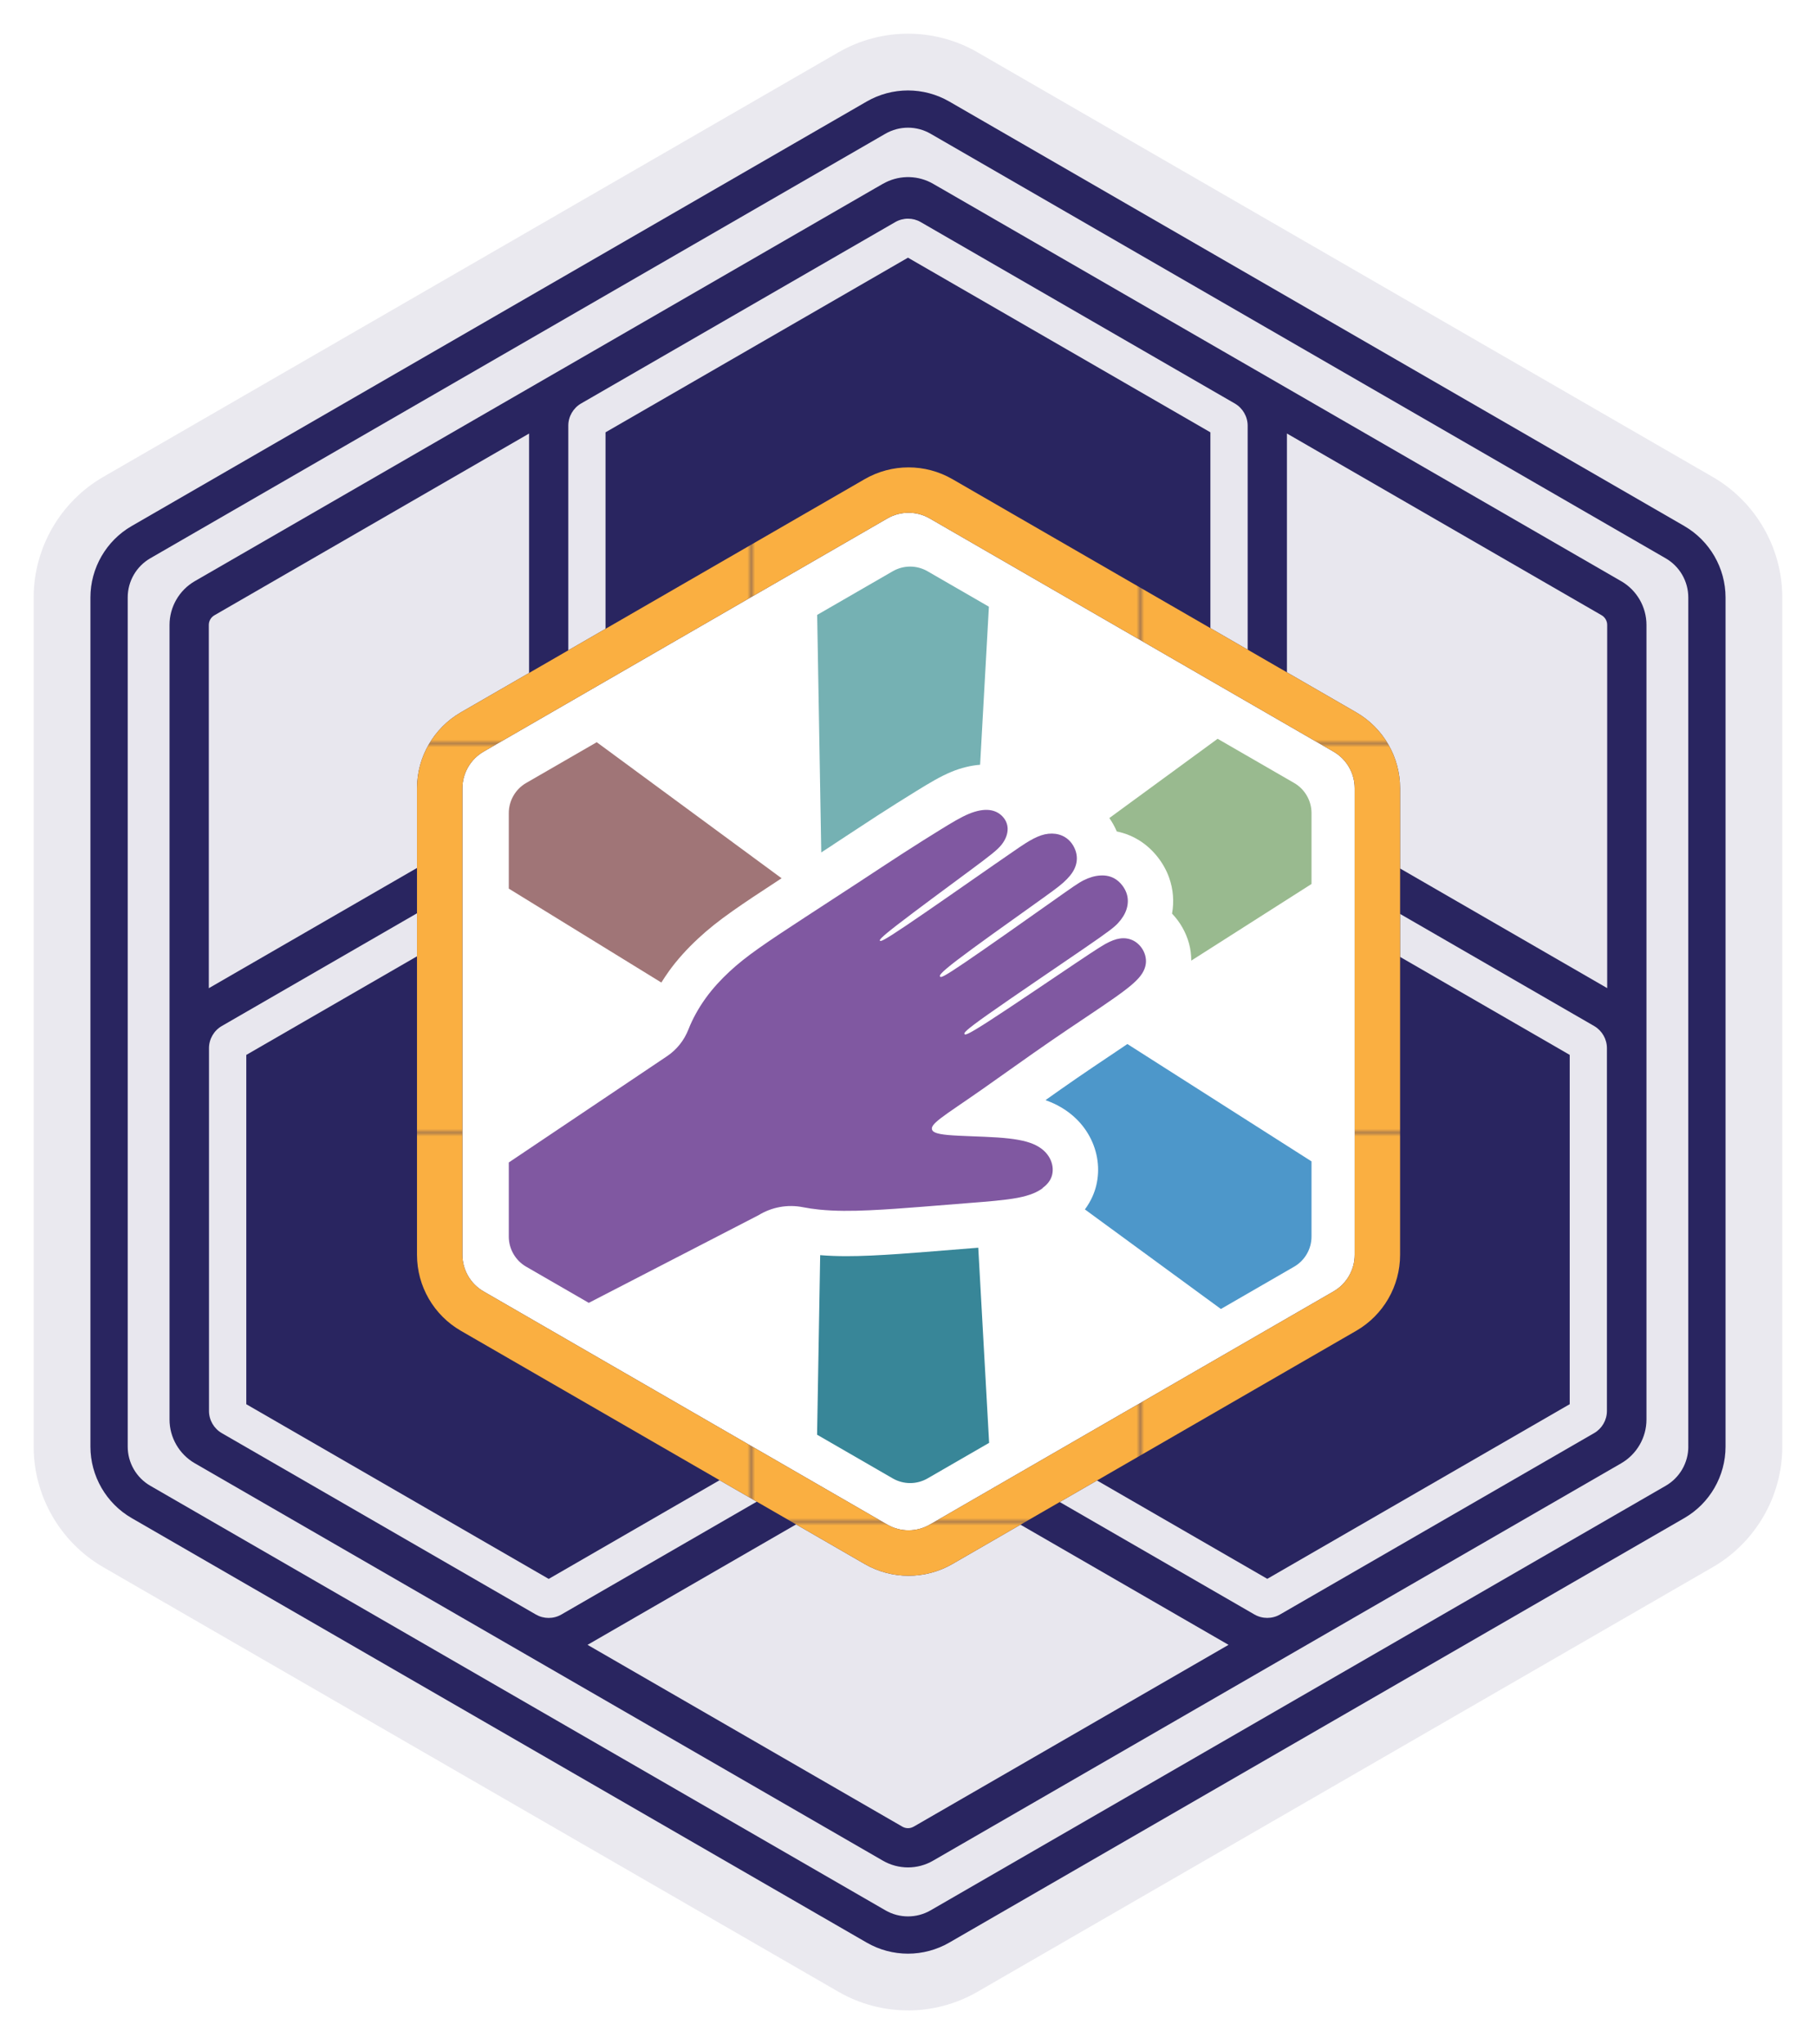
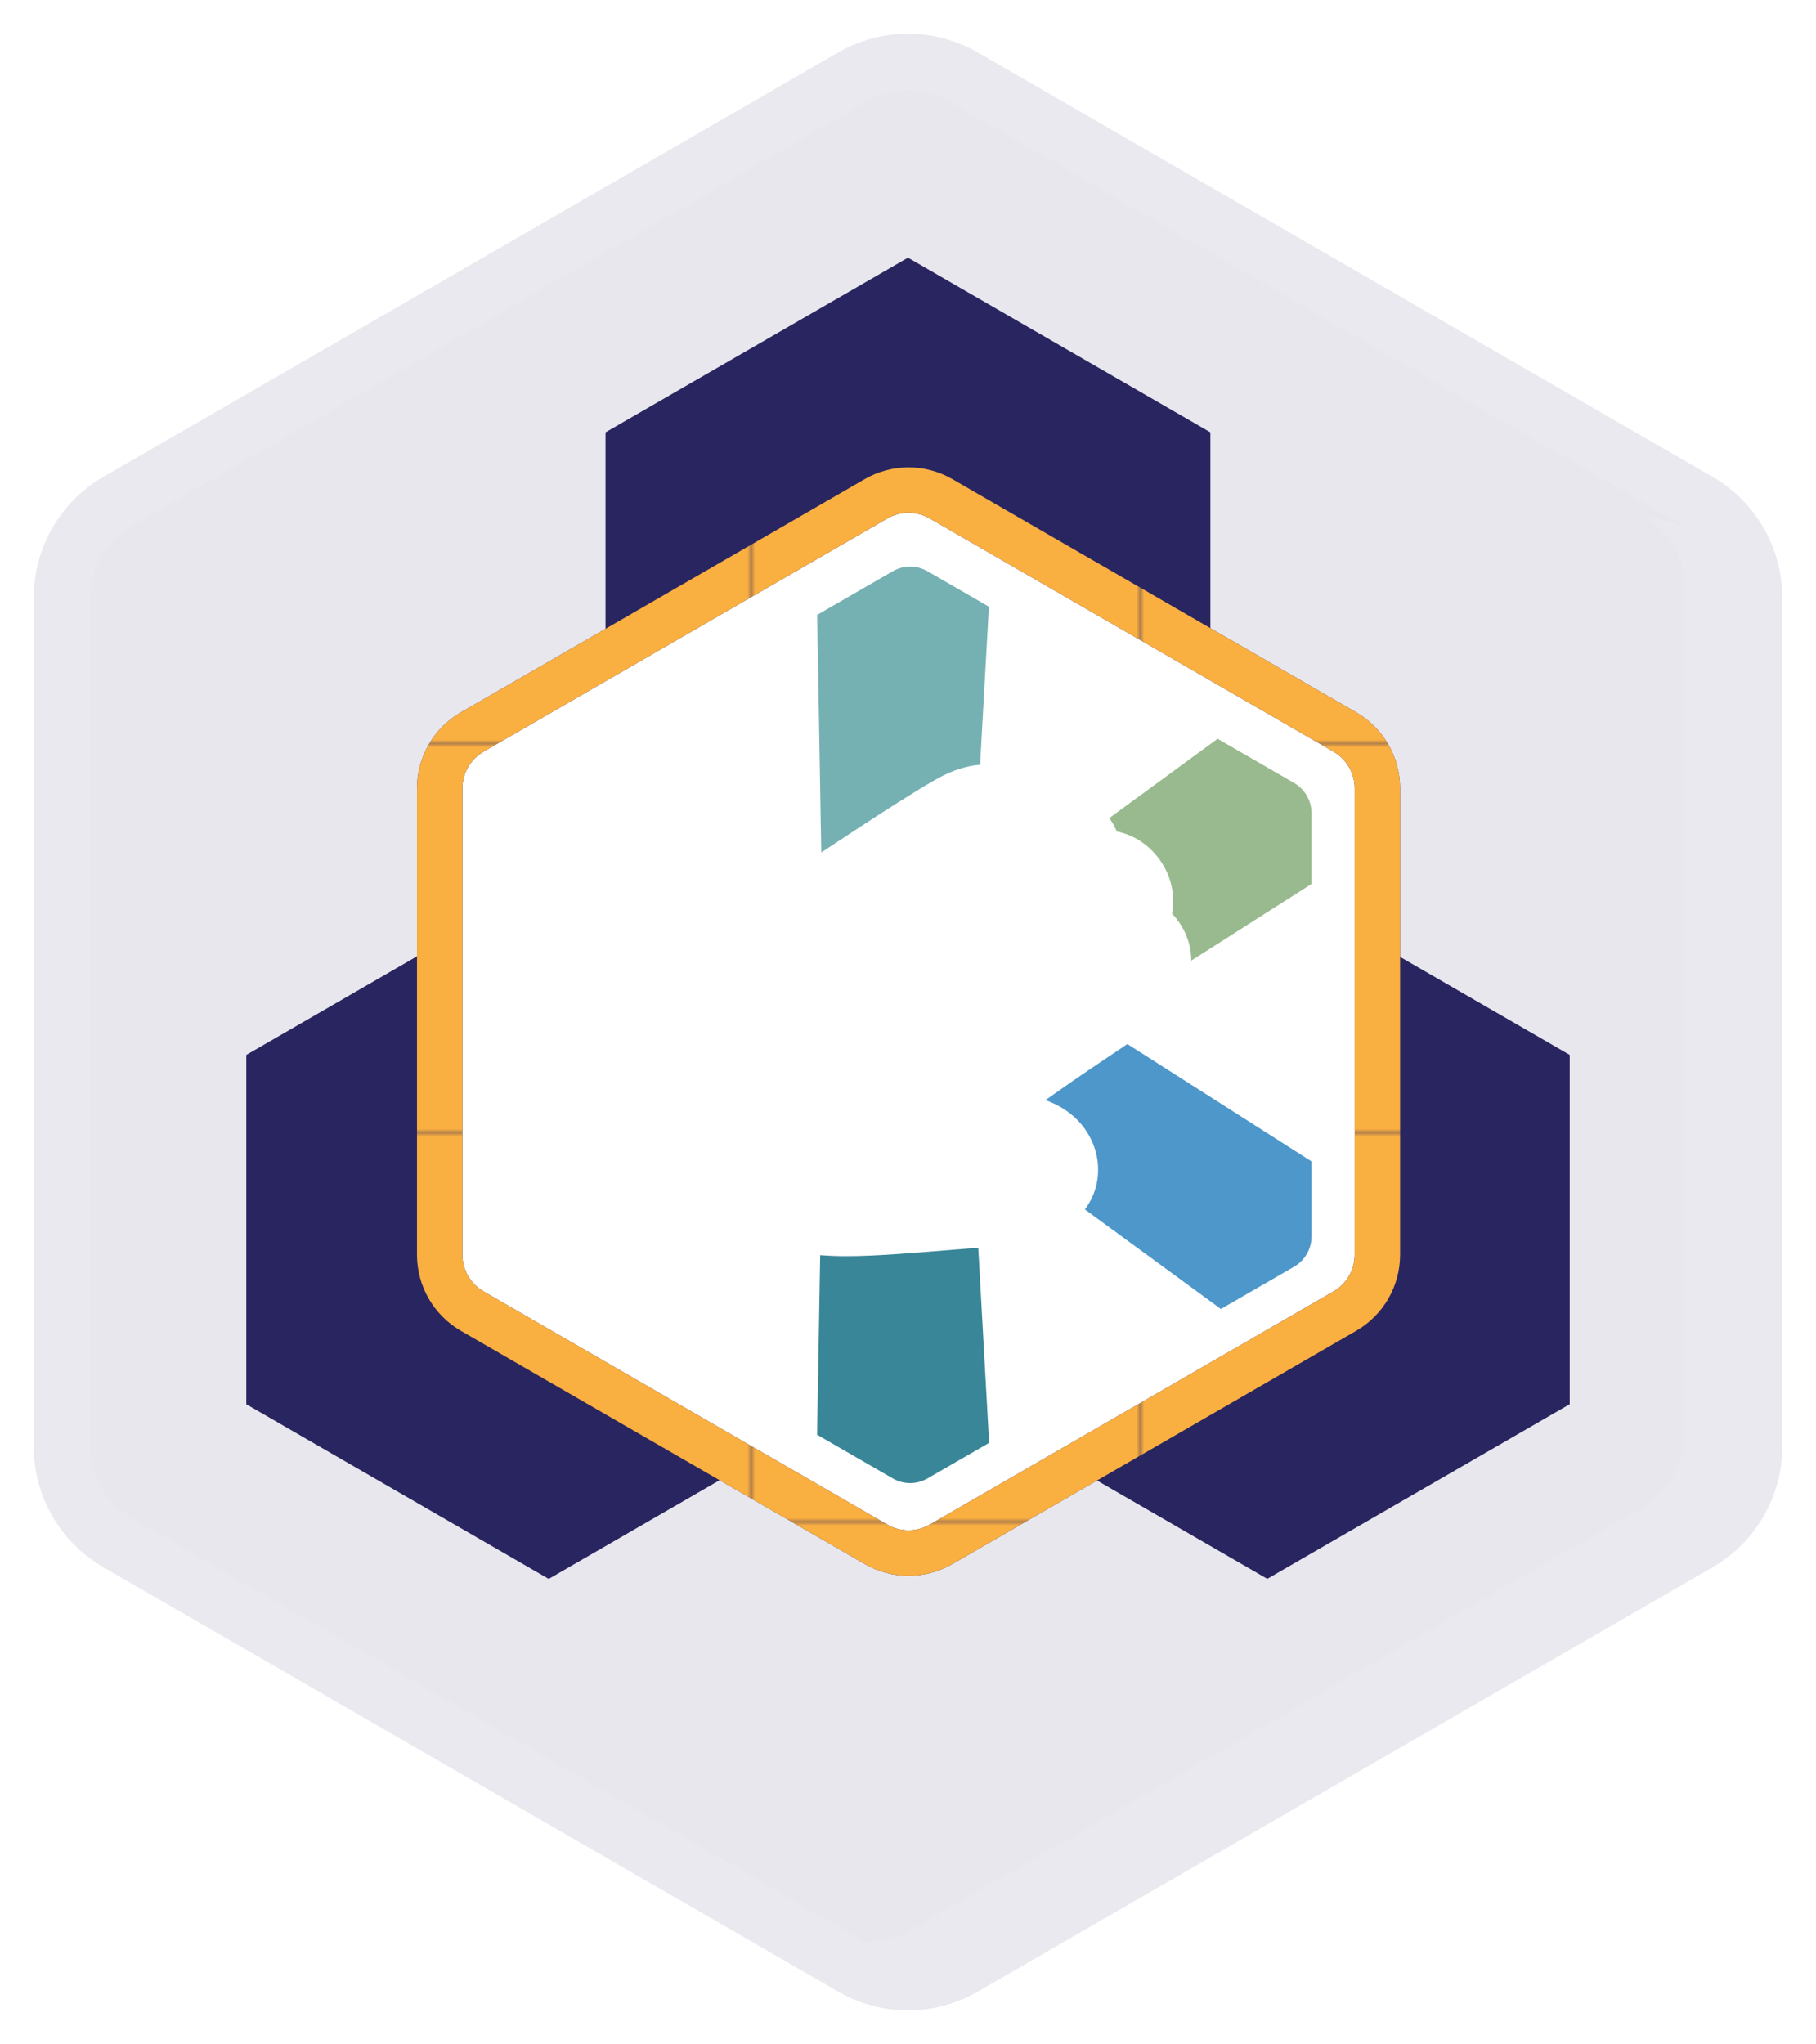
<svg xmlns="http://www.w3.org/2000/svg" id="Layer_2" data-name="Layer 2" viewBox="0 0 485.45 546.25">
  <defs>
    <style>
      .cls-1 {
        fill: none;
      }

      .cls-2 {
        fill: #a07577;
      }

      .cls-2, .cls-3, .cls-4, .cls-5, .cls-6, .cls-7 {
        fill-rule: evenodd;
      }

      .cls-8 {
        fill: #faaf41;
      }

      .cls-3 {
        fill: #75b1b3;
      }

      .cls-9 {
        fill: url(#New_Pattern_Swatch_26);
      }

      .cls-10 {
        fill: #fff;
      }

      .cls-4 {
        fill: #99ba8f;
      }

      .cls-11 {
        opacity: .1;
      }

      .cls-11, .cls-12 {
        fill: #292560;
      }

      .cls-13 {
        fill: #272660;
      }

      .cls-5 {
        fill: #8058a1;
      }

      .cls-6 {
        fill: #4d97ca;
      }

      .cls-14 {
        clip-path: url(#clippath);
      }

      .cls-7 {
        fill: #388698;
      }

      .cls-15 {
        fill: #e8e7ee;
      }
    </style>
    <pattern id="New_Pattern_Swatch_26" data-name="New Pattern Swatch 26" x="0" y="0" width="103.64" height="103.64" patternTransform="translate(-1670.68 3943.17)" patternUnits="userSpaceOnUse" viewBox="0 0 103.64 103.64">
      <g>
        <rect class="cls-1" y="0" width="103.64" height="103.64" />
        <rect class="cls-8" x="0" y="0" width="103.64" height="103.64" />
      </g>
    </pattern>
    <clipPath id="clippath">
      <path class="cls-1" d="M243.29,151.41c1.63,0,3.23.43,4.64,1.24l98.02,56.59c2.86,1.65,4.64,4.73,4.64,8.04v113.18c0,3.31-1.78,6.39-4.64,8.04l-98.01,56.59c-1.41.81-3.01,1.24-4.64,1.24s-3.23-.43-4.64-1.24l-98.01-56.59c-2.86-1.65-4.64-4.73-4.64-8.04v-113.18c0-3.31,1.78-6.39,4.64-8.04l98.01-56.59c1.41-.81,3.01-1.24,4.64-1.24" />
    </clipPath>
  </defs>
  <g id="Layer_1-2" data-name="Layer 1">
    <path class="cls-10" d="M242.72,9c6.52,0,12.96,1.72,18.6,4.99l196.51,113.46c11.48,6.62,18.61,18.97,18.61,32.22v226.92c0,13.25-7.13,25.6-18.61,32.22l-196.52,113.46c-5.65,3.26-12.08,4.99-18.6,4.99s-12.96-1.72-18.61-4.99L27.61,418.81c-11.48-6.63-18.61-18.97-18.61-32.22v-226.92c0-13.25,7.13-25.6,18.6-32.22L224.12,13.99c5.65-3.26,12.08-4.99,18.6-4.99M242.72,0c-8.1,0-16.09,2.14-23.11,6.19L23.1,119.65C8.85,127.88,0,143.21,0,159.67v226.92c0,16.45,8.85,31.79,23.1,40.02l196.51,113.46c7.01,4.05,15,6.19,23.11,6.19s16.09-2.14,23.1-6.19l196.51-113.46c14.25-8.23,23.11-23.56,23.11-40.02v-226.92c0-16.46-8.85-31.79-23.11-40.02L265.83,6.19c-7.01-4.05-15-6.19-23.1-6.19h0Z" />
    <path class="cls-11" d="M242.72,537.25c-6.52,0-12.96-1.72-18.61-4.99L27.61,418.81c-11.48-6.63-18.61-18.97-18.61-32.22v-226.92c0-13.25,7.13-25.6,18.6-32.22L224.12,13.99c5.65-3.26,12.08-4.99,18.6-4.99s12.96,1.72,18.6,4.99l196.51,113.46c11.48,6.62,18.61,18.97,18.61,32.22v226.92c0,13.25-7.13,25.6-18.61,32.22l-196.52,113.46c-5.65,3.26-12.08,4.99-18.6,4.99Z" />
-     <path class="cls-15" d="M450.26,140.58L253.74,27.12c-3.35-1.93-7.16-2.95-11.02-2.95s-7.67,1.02-11.02,2.95L35.19,140.58c-6.8,3.92-11.02,11.24-11.02,19.09v226.92c0,7.85,4.22,15.16,11.02,19.09l196.51,113.46c3.35,1.93,7.16,2.95,11.02,2.95s7.67-1.02,11.02-2.95l196.51-113.46c6.8-3.92,11.02-11.24,11.02-19.09v-226.92c0-7.85-4.22-15.16-11.02-19.09Z" />
+     <path class="cls-15" d="M450.26,140.58L253.74,27.12c-3.35-1.93-7.16-2.95-11.02-2.95s-7.67,1.02-11.02,2.95L35.19,140.58c-6.8,3.92-11.02,11.24-11.02,19.09v226.92c0,7.85,4.22,15.16,11.02,19.09l196.51,113.46s7.67-1.02,11.02-2.95l196.51-113.46c6.8-3.92,11.02-11.24,11.02-19.09v-226.92c0-7.85-4.22-15.16-11.02-19.09Z" />
    <path class="cls-12" d="M136.72,321.6v-80.62l-70.88,40.93v93.35l80.84,46.68,70.89-40.93-69.82-40.31c-6.8-3.92-11.02-11.24-11.02-19.09Z" />
    <path class="cls-12" d="M348.73,321.6c0,7.85-4.22,15.16-11.02,19.09l-69.82,40.31,70.88,40.92,80.84-46.67v-93.35l-70.89-40.93v80.62Z" />
-     <path class="cls-12" d="M433.4,155.33l-96.15-55.52s0,0,0,0l-7.09-4.09-17-9.81-61.77-35.67s-.1-.05-.15-.08l-1.73-1s0,0,0,0l-.03-.02c-3.91-2.27-8.7-2.41-12.72-.41-.28.14-.55.28-.82.43l-1.73,1s-.1.05-.15.08l-83.97,48.49s0,0-.01,0l-1.87,1.08s0,0,0,0l-96.16,55.51c-4.15,2.41-6.73,6.88-6.73,11.67v212.37c0,4.79,2.58,9.26,6.74,11.67l183.92,106.19c2.08,1.21,4.42,1.82,6.75,1.82s4.66-.61,6.73-1.82l183.94-106.19c4.15-2.41,6.73-6.88,6.73-11.67v-212.37c0-4.79-2.58-9.26-6.74-11.67ZM55.82,167.01c0-1.06.57-2.05,1.49-2.58l84.12-48.57v97.02c0,.62.04,1.23.13,1.84-.57.23-1.12.5-1.66.81l-84.08,48.55v-97.06ZM244.2,488.16c-.92.53-2.05.52-2.96,0l-84.18-48.6,84.15-48.58c.54-.31,1.04-.66,1.53-1.03.48.37.99.72,1.53,1.03l84.14,48.58-84.19,48.6ZM337.85,218.2c2.84,4.92,6.92,9,11.84,11.84l76.54,44.2c2.05,1.23,3.33,3.47,3.33,5.87v96.95c0,2.43-1.31,4.7-3.42,5.92l-83.97,48.47c-1.05.61-2.23.91-3.41.91s-2.36-.3-3.42-.91l-76.45-44.14c-4.92-2.84-10.5-4.33-16.18-4.33h0c-5.68,0-11.26,1.49-16.18,4.33l-76.45,44.14c-1.06.62-2.24.92-3.42.92s-2.34-.3-3.39-.9l-83.98-48.49c-2.11-1.22-3.42-3.49-3.42-5.92v-96.95c0-2.43,1.31-4.7,3.42-5.92l76.45-44.14c4.92-2.84,9.01-6.93,11.85-11.85h0c2.84-4.92,4.33-10.49,4.33-16.17v-88.29c0-2.43,1.31-4.69,3.41-5.91l24.6-14.2,59.37-34.27c1.06-.61,2.24-.92,3.42-.92s2.32.29,3.35.88l84.03,48.52c2.1,1.22,3.42,3.49,3.42,5.92v88.28c0,5.68,1.49,11.26,4.33,16.17h0ZM429.63,264.06l-84.09-48.56c-.53-.31-1.08-.57-1.65-.8.08-.6.13-1.22.13-1.84v-97.01l84.11,48.56c.92.53,1.5,1.53,1.5,2.58v97.06Z" />
    <path class="cls-12" d="M242.72,154.13c3.86,0,7.67,1.02,11.02,2.95l69.82,40.31v-81.86l-80.84-46.67-57.82,33.38-23.03,13.29v81.86l69.82-40.31c3.35-1.93,7.16-2.95,11.02-2.95Z" />
-     <path class="cls-12" d="M450.26,140.58L253.74,27.12c-3.35-1.93-7.16-2.95-11.02-2.95s-7.67,1.02-11.02,2.95L35.19,140.58c-6.8,3.92-11.02,11.24-11.02,19.09v226.92c0,7.85,4.22,15.16,11.02,19.09l196.51,113.46c3.35,1.93,7.16,2.95,11.02,2.95s7.67-1.02,11.02-2.95l196.51-113.46c6.8-3.92,11.02-11.24,11.02-19.09v-226.92c0-7.85-4.22-15.16-11.02-19.09ZM451.32,386.58c0,4.32-2.3,8.31-6.04,10.47l-196.51,113.46c-1.87,1.08-3.96,1.62-6.04,1.62s-4.17-.54-6.04-1.62l-196.51-113.46c-3.74-2.16-6.04-6.15-6.04-10.47v-226.92c0-4.32,2.3-8.31,6.04-10.47L236.68,35.74c1.87-1.08,3.96-1.62,6.04-1.62s4.17.54,6.04,1.62l196.51,113.46c3.74,2.16,6.04,6.15,6.04,10.47v226.92Z" />
    <g>
      <path class="cls-10" d="M242.87,415.03c-3.05,0-6.05-.81-8.69-2.33l-107.96-62.33c-5.36-3.09-8.69-8.86-8.69-15.05v-124.66c0-6.19,3.33-11.95,8.69-15.05l107.96-62.33c2.64-1.52,5.64-2.33,8.69-2.33s6.05.8,8.69,2.33l107.96,62.33c5.36,3.09,8.69,8.86,8.69,15.05v124.66c0,6.19-3.33,11.95-8.69,15.05l-107.96,62.33c-2.64,1.52-5.64,2.33-8.69,2.33Z" />
      <path class="cls-13" d="M242.87,137.03c1.98,0,3.94.52,5.65,1.51l107.96,62.33c3.49,2.01,5.65,5.77,5.65,9.79v124.66c0,4.03-2.17,7.78-5.65,9.79l-107.96,62.33c-1.72.99-3.67,1.51-5.65,1.51s-3.94-.52-5.65-1.51l-107.96-62.33c-3.49-2.01-5.65-5.77-5.65-9.79v-124.66c0-4.03,2.17-7.78,5.65-9.79l107.96-62.33c1.72-.99,3.67-1.51,5.65-1.51M242.87,124.9c-4.05,0-8.09,1.05-11.72,3.14l-107.96,62.33c-7.25,4.19-11.72,11.93-11.72,20.3v124.66c0,8.38,4.47,16.11,11.72,20.3l107.96,62.33c3.63,2.09,7.67,3.14,11.72,3.14s8.09-1.05,11.72-3.14l107.96-62.33c7.25-4.19,11.72-11.93,11.72-20.3v-124.66c0-8.38-4.47-16.11-11.72-20.3l-107.96-62.33c-3.63-2.09-7.67-3.14-11.72-3.14h0Z" />
    </g>
    <path class="cls-9" d="M242.87,137.03c1.98,0,3.94.52,5.65,1.51l107.96,62.33c3.49,2.01,5.65,5.77,5.65,9.79v124.66c0,4.03-2.17,7.78-5.65,9.79l-107.96,62.33c-1.72.99-3.67,1.51-5.65,1.51s-3.94-.52-5.65-1.51l-107.96-62.33c-3.49-2.01-5.65-5.77-5.65-9.79v-124.66c0-4.03,2.17-7.78,5.65-9.79l107.96-62.33c1.72-.99,3.67-1.51,5.65-1.51M242.87,124.9c-4.05,0-8.09,1.05-11.72,3.14l-107.96,62.33c-7.25,4.19-11.72,11.93-11.72,20.3v124.66c0,8.38,4.47,16.11,11.72,20.3l107.96,62.33c3.63,2.09,7.67,3.14,11.72,3.14s8.09-1.05,11.72-3.14l107.96-62.33c7.25-4.19,11.72-11.93,11.72-20.3v-124.66c0-8.38-4.47-16.11-11.72-20.3l-107.96-62.33c-3.63-2.09-7.67-3.14-11.72-3.14h0Z" />
    <g class="cls-14">
      <g>
-         <path class="cls-5" d="M278.71,317.47c1.39-1.03,2.22-2.17,2.55-3.54.33-1.36.14-2.96-.65-4.43-.79-1.48-2.19-2.83-4.4-3.77-2.21-.94-5.24-1.46-9.58-1.76-4.35-.29-10.01-.36-13.25-.66-3.24-.3-4.06-.83-4.24-1.48-.18-.65.29-1.43,2.38-3.04,2.1-1.61,5.82-4.04,11.04-7.69,5.23-3.65,11.96-8.52,18.45-12.98,6.49-4.46,12.74-8.52,16.92-11.47,4.18-2.94,6.29-4.77,7.39-6.51,1.11-1.74,1.2-3.39.81-4.82-.39-1.42-1.27-2.63-2.31-3.42-1.04-.79-2.26-1.16-3.48-1.17-1.22,0-2.44.34-3.77.97-1.34.62-2.8,1.52-9.09,5.74-6.3,4.22-17.43,11.78-23.23,15.51-5.8,3.74-6.27,3.67-6.43,3.38-.16-.29-.01-.8,6.28-5.24,6.29-4.45,18.72-12.84,25.59-17.56,6.87-4.71,8.16-5.74,9.21-6.88,1.05-1.14,1.84-2.38,2.26-3.73.42-1.36.47-2.84-.03-4.26-.5-1.43-1.56-2.81-2.81-3.65-1.25-.84-2.68-1.14-4.17-1.05-1.48.08-3.02.55-4.47,1.28-1.45.73-2.83,1.72-8.99,6.07-6.16,4.36-17.1,12.07-22.84,15.96-5.74,3.89-6.27,3.96-6.53,3.73-.26-.23-.25-.76,4.48-4.38,4.73-3.62,14.19-10.34,19.78-14.32,5.59-3.99,7.32-5.24,8.68-6.46,1.36-1.22,2.36-2.41,2.95-3.65.59-1.24.78-2.54.57-3.81-.21-1.27-.83-2.51-1.65-3.45-.83-.94-1.87-1.58-3.05-1.91s-2.47-.34-3.78-.06c-1.3.29-2.6.88-4.04,1.71-1.44.83-3.02,1.9-9.44,6.36-6.42,4.46-17.66,12.32-23.64,16.34-5.98,4.03-6.68,4.21-6.93,4.05-.25-.16-.04-.68,4.66-4.31,4.69-3.63,13.86-10.39,19.36-14.46,5.5-4.08,7.32-5.48,8.48-6.94,1.15-1.46,1.64-2.97,1.61-4.28-.03-1.31-.58-2.42-1.42-3.29-.84-.87-1.97-1.5-3.46-1.67-1.49-.17-3.34.13-5.48,1.02-2.15.89-4.6,2.37-7.58,4.21-2.98,1.84-6.49,4.04-10.13,6.39-3.64,2.35-7.41,4.85-11.88,7.78-4.48,2.93-9.66,6.29-14.36,9.36-4.69,3.06-8.9,5.83-12.18,8.15-3.27,2.31-5.62,4.18-7.88,6.28-2.26,2.1-4.44,4.44-6.34,7.07-1.9,2.63-3.52,5.55-4.6,8.32l-.02.04c-1.13,2.9-3.11,5.4-5.69,7.14l-66.06,44.35,20.56,34.26,69.93-36.1c3.54-2.17,7.77-2.94,11.84-2.14,1.43.28,2.87.49,4.33.64,4.33.44,8.76.4,13.42.19,4.66-.21,9.56-.58,14-.93,4.44-.36,8.44-.68,12.88-1.03,4.45-.35,9.36-.72,12.78-1.37,3.42-.65,5.35-1.57,6.74-2.61Z" />
        <g>
          <path class="cls-3" d="M222.72,225.71c1.7-1.11,3.29-2.16,4.81-3.16,2.52-1.66,4.85-3.19,7.14-4.67,3.27-2.11,6.74-4.3,10.33-6.51,3.47-2.14,6.35-3.87,9.31-5.1,2.62-1.08,5.19-1.7,7.69-1.9l3.42-61.47-23.06-9.49-24.31,8.09,1.49,86.3c1.09-.71,2.16-1.41,3.19-2.08Z" />
          <path class="cls-4" d="M298.52,222.19c2.36.48,4.58,1.41,6.56,2.74,3.39,2.29,6.12,5.82,7.47,9.68,1.08,3.07,1.34,6.33.76,9.54,2.14,2.23,3.71,4.98,4.54,7.99.41,1.51.59,3.04.6,4.57l48.52-30.91-5.6-25.43-21.5-13.46-43.32,31.7c.78,1.12,1.45,2.32,1.98,3.57Z" />
          <path class="cls-7" d="M260.67,333.5l-.52.04c-2.76.22-5.35.43-7.98.64l-4.89.39c-4.39.35-9.49.74-14.42.96-2.46.11-4.62.16-6.58.16-2.51,0-4.82-.09-7.03-.27l-1.2,69.65,24.31,8.09,23.06-9.49-3.91-70.24c-.28.02-.56.04-.84.07Z" />
          <path class="cls-6" d="M296.57,282.23c-2.8,1.88-5.69,3.81-8.68,5.87-2.8,1.93-5.63,3.92-8.41,5.89.5.18.98.37,1.45.57,4.59,1.94,8.18,5.13,10.36,9.19,2.18,4.05,2.81,8.67,1.76,13.04-.43,1.8-1.31,4.09-3.04,6.41l49.85,36.48,21.5-13.46,5.6-25.43-65.59-41.79c-1.48,1-3.07,2.07-4.81,3.24Z" />
-           <path class="cls-2" d="M178.76,259.61c2.2-3.05,4.79-5.95,7.93-8.86,2.64-2.45,5.37-4.63,9.14-7.29,3.29-2.32,7.4-5.04,12.55-8.4.18-.12.37-.24.55-.36l-65.74-48.37-20.67,14.03-6.43,24.85,60.7,37.36c.63-1,1.28-1.99,1.98-2.96Z" />
        </g>
      </g>
    </g>
  </g>
</svg>